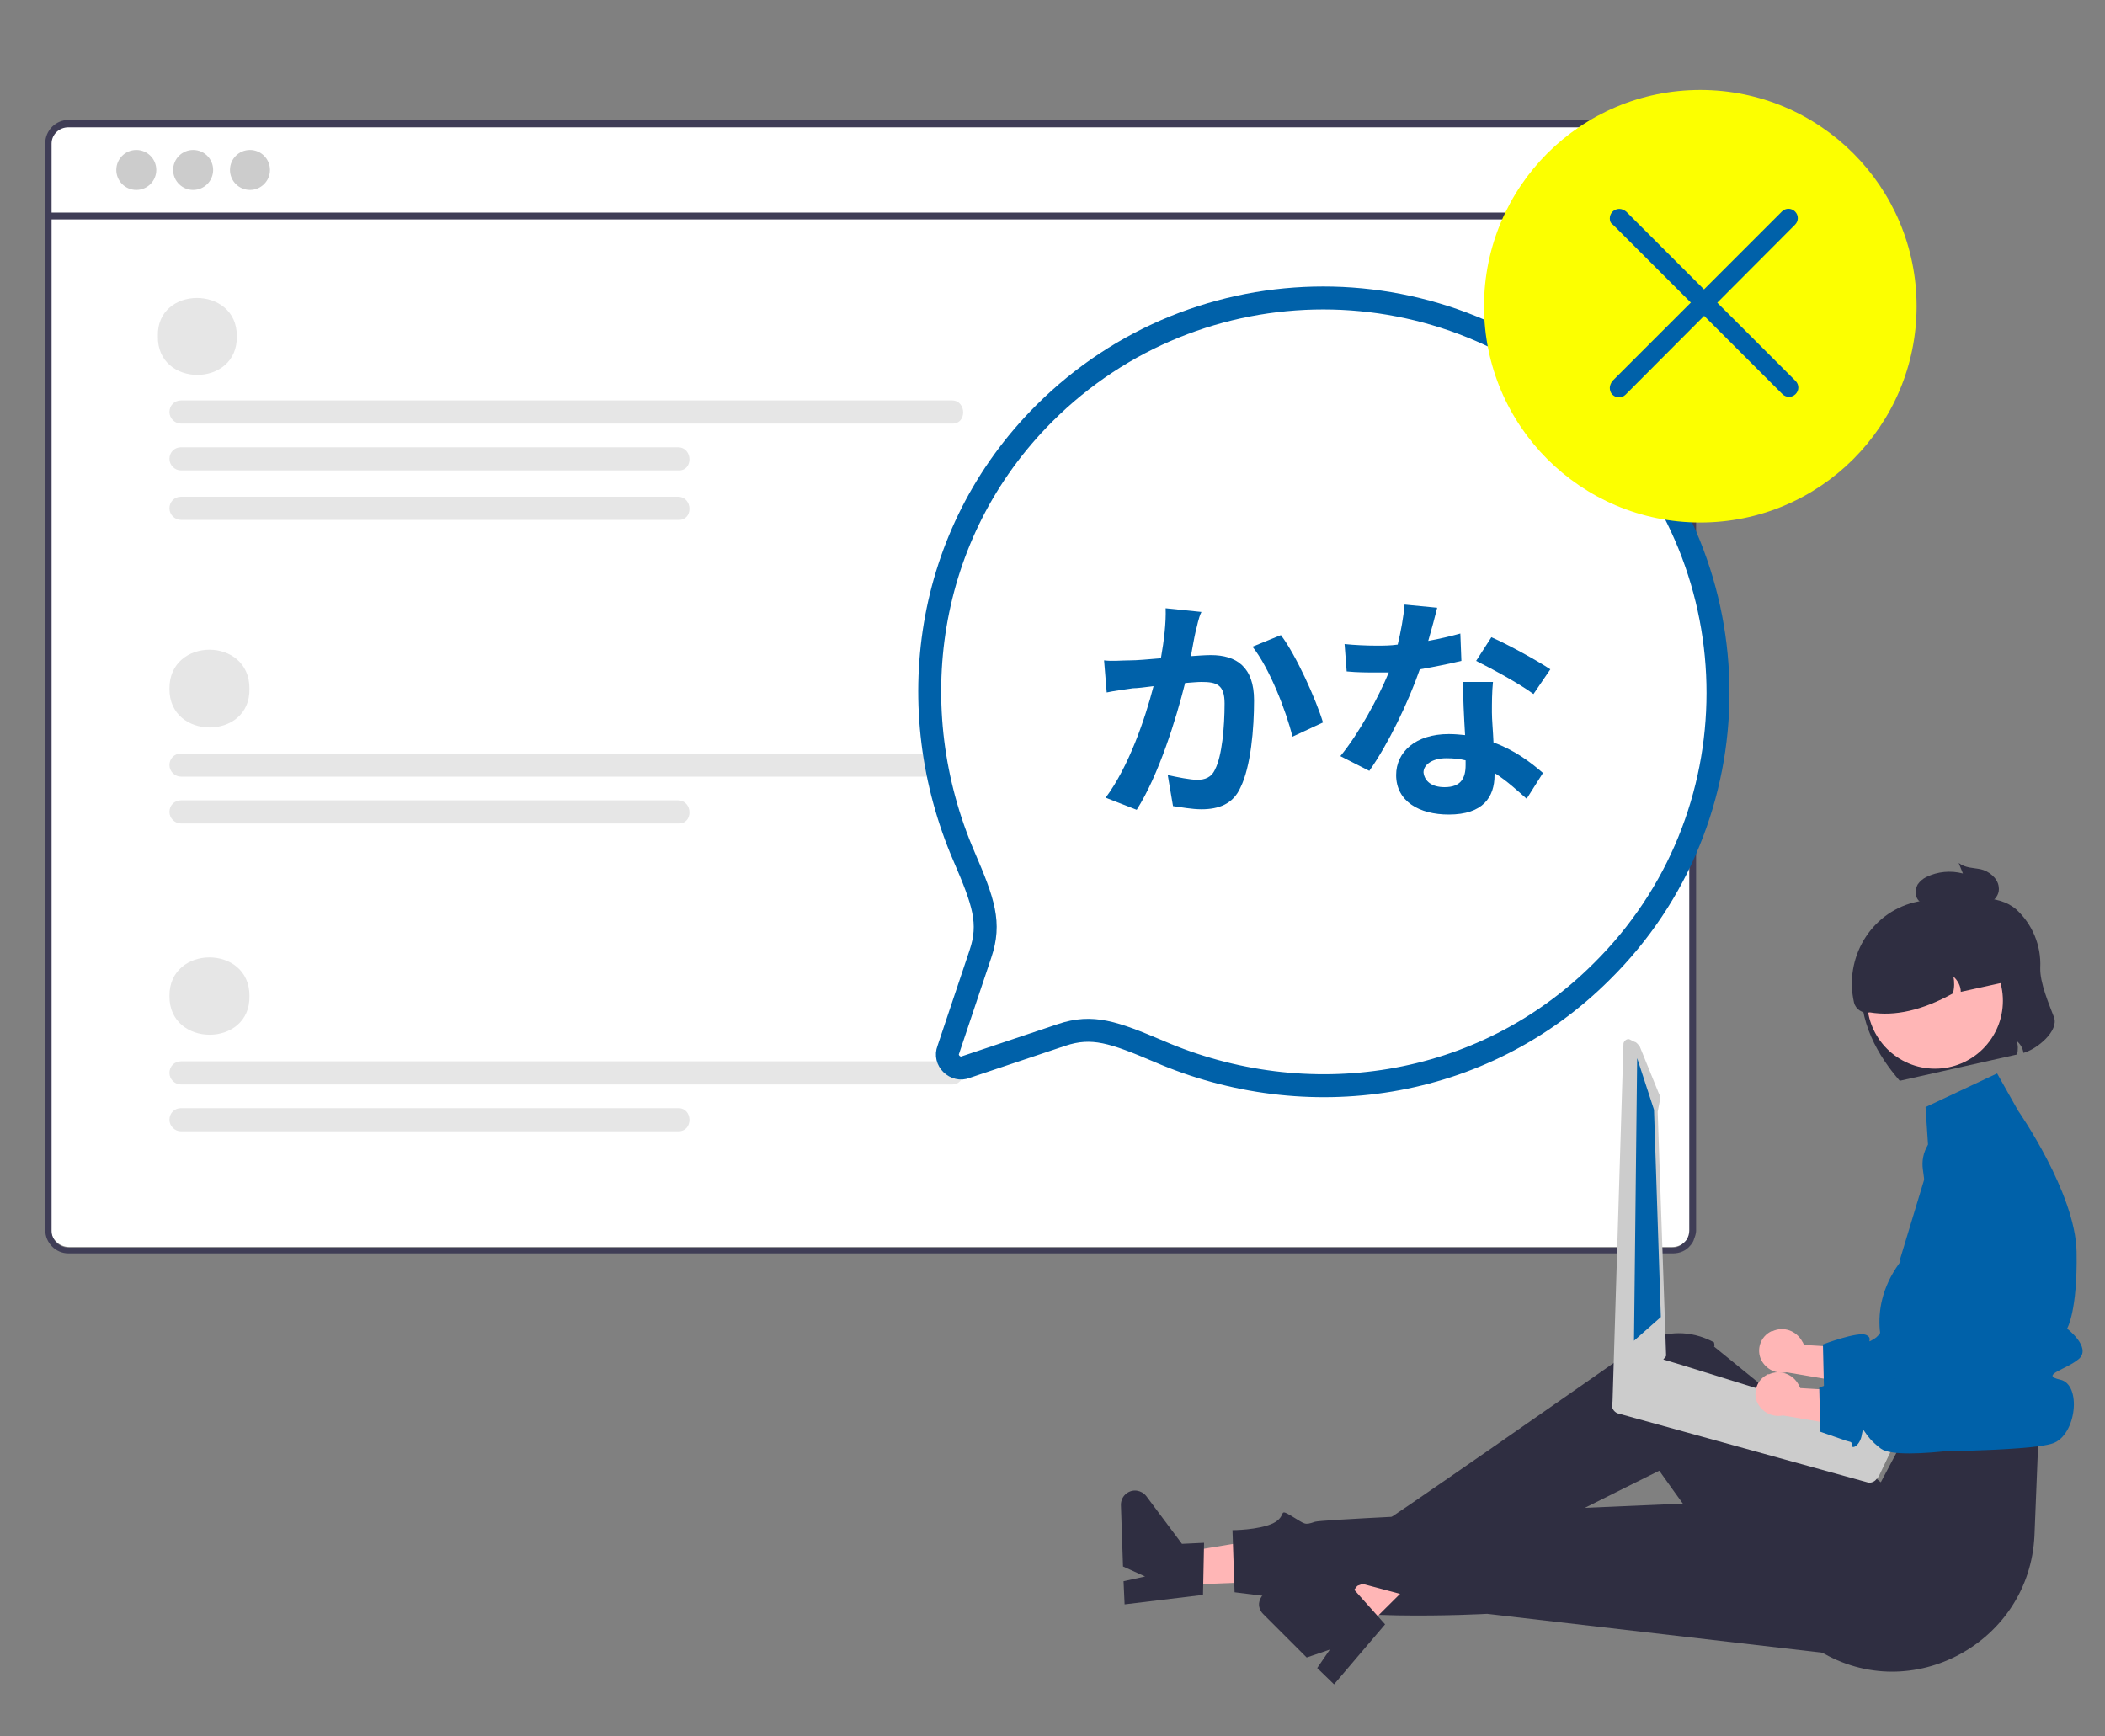
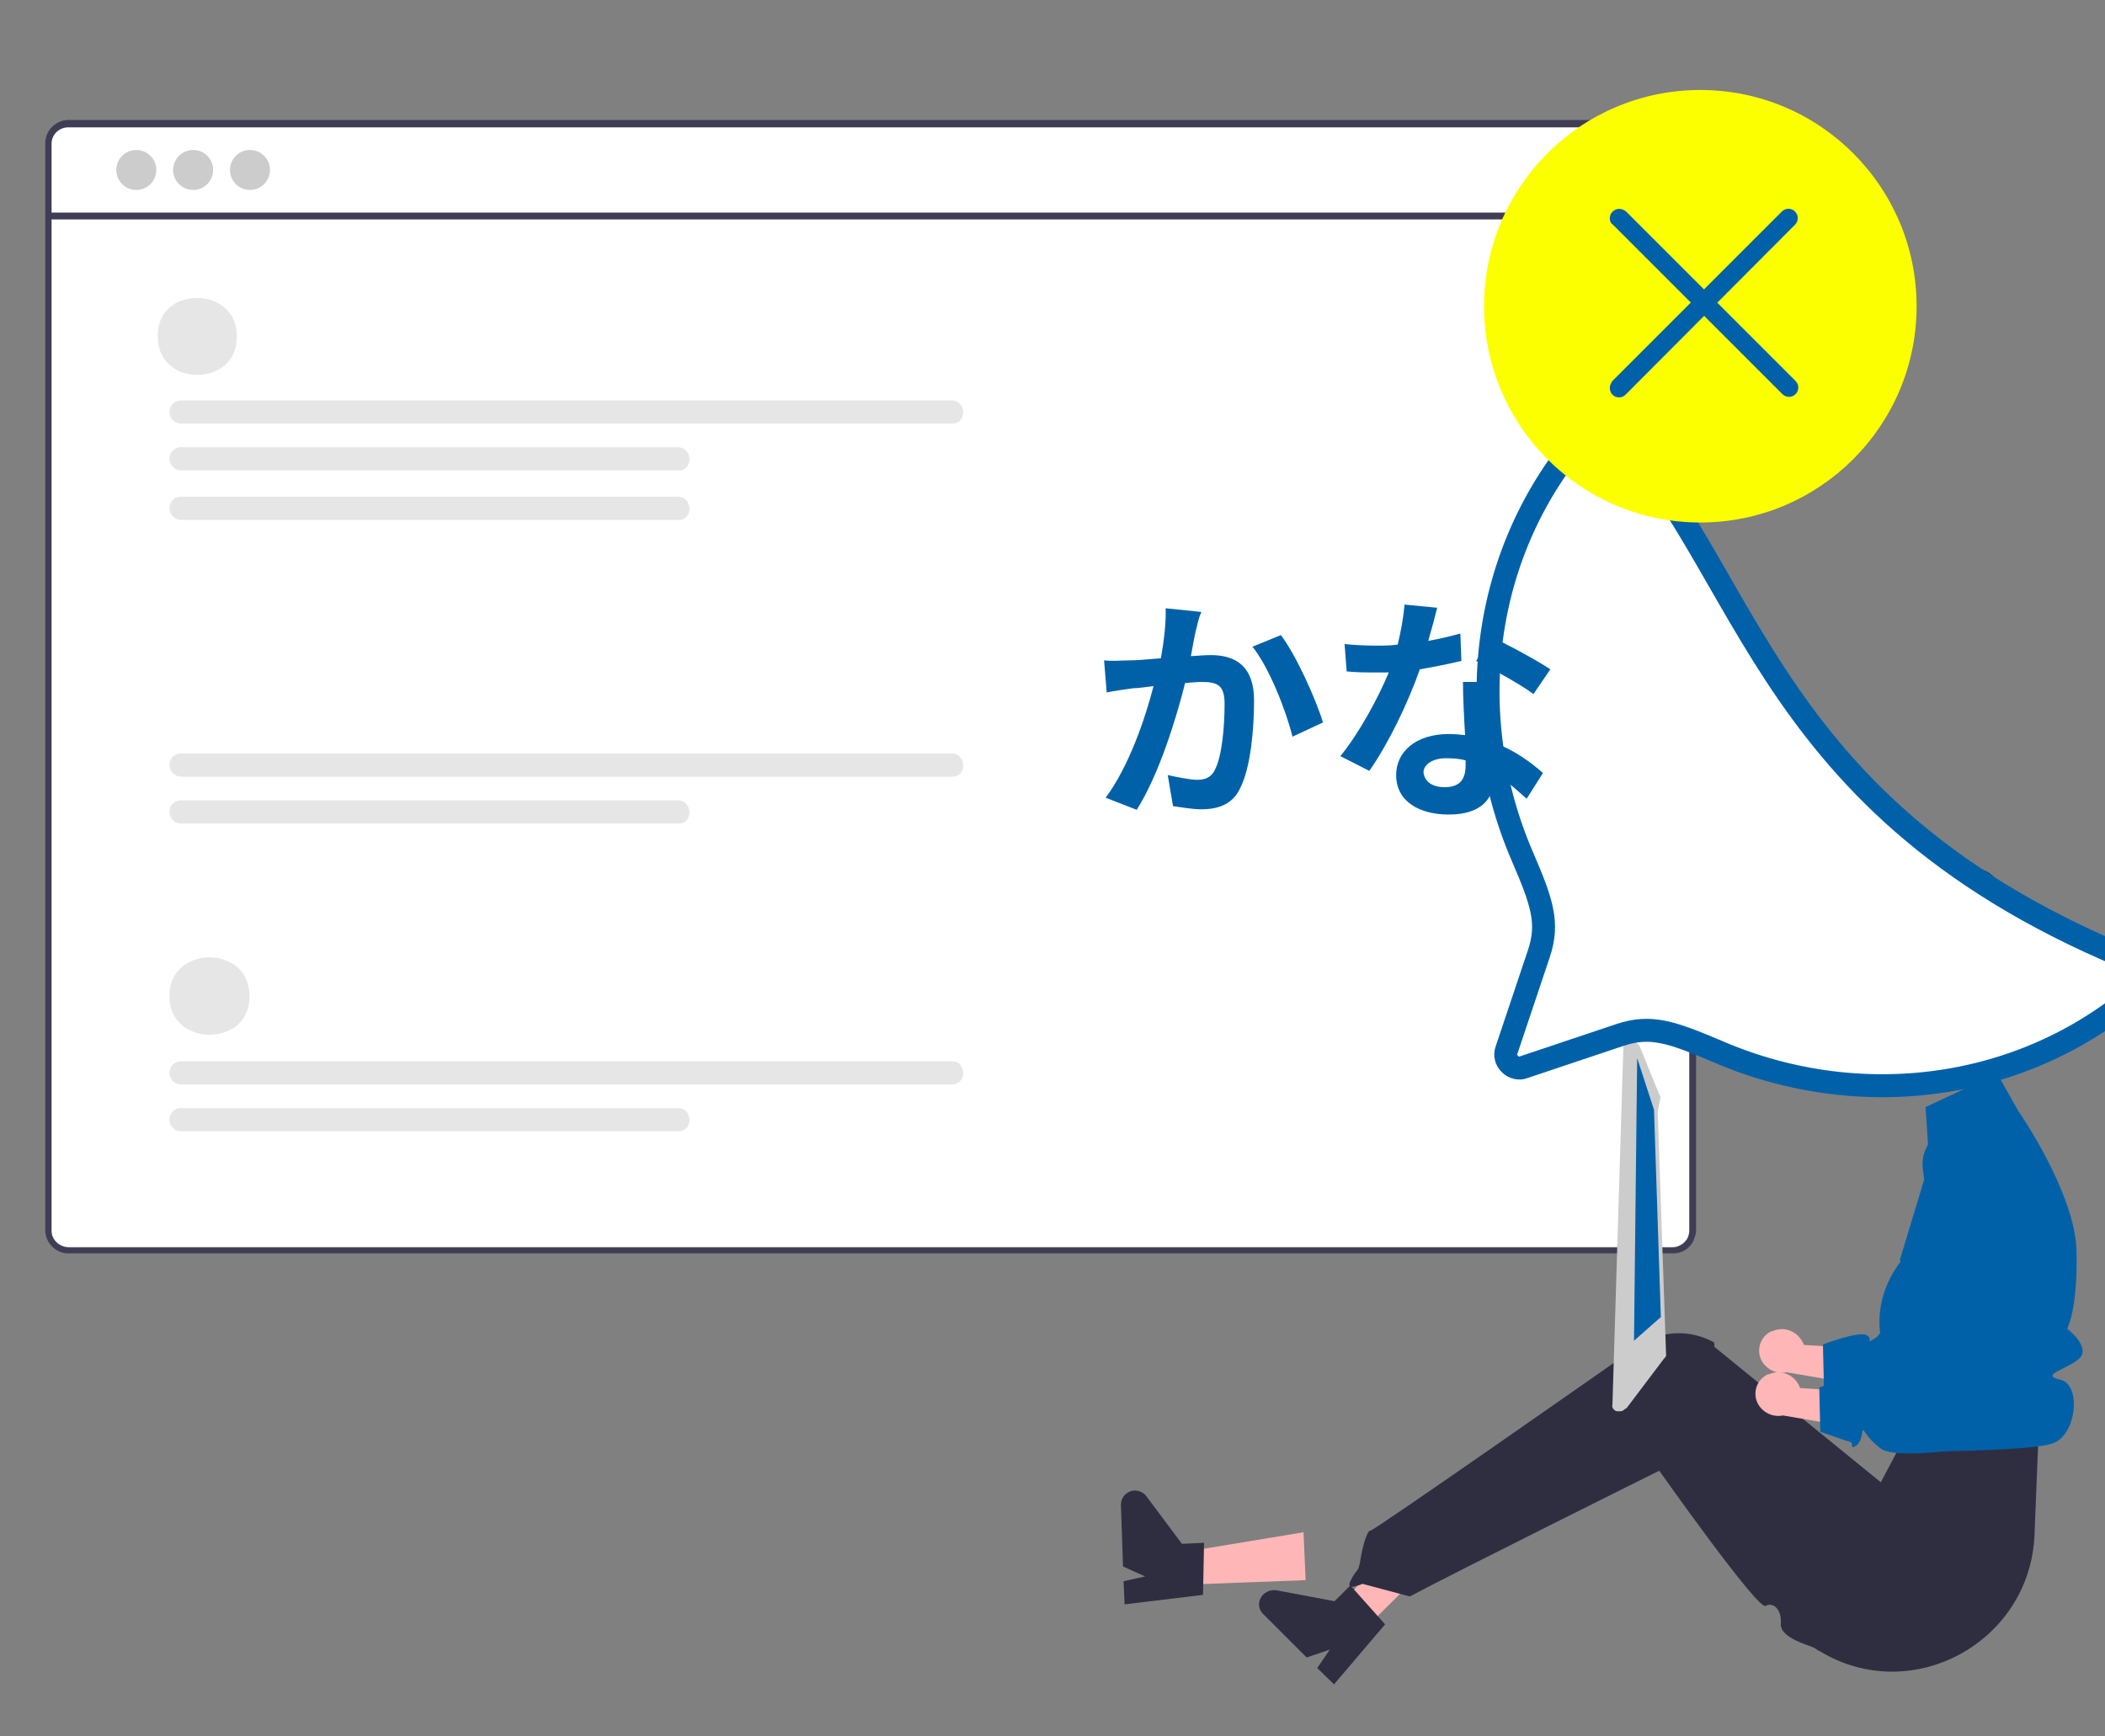
<svg xmlns="http://www.w3.org/2000/svg" version="1.1" id="レイヤー_1" x="0px" y="0px" viewBox="0 0 400 330" style="enable-background:new 0 0 400 330;" xml:space="preserve">
  <rect x="0" y="0" width="400" height="330" fill="#808080" stroke="none" />
  <style type="text/css">
	.st0{fill:#FFFFFF;}
	.st1{fill:#E6E6E6;}
	.st2{fill:#3F3D56;}
	.st3{fill:#CCCCCC;}
	.st4{fill:#FFB6B6;}
	.st5{fill:#0061A9;}
	.st6{fill:#2F2E41;}
	.st7{fill:#FFFFFF;stroke:#0061A9;stroke-width:4.361;stroke-miterlimit:10;}
	.st8{fill:#FCFF00;}
</style>
  <path class="st0" d="M317.7,237H13.2c-2,0-3.6-1.6-3.6-3.6V26.9c0-2,1.6-3.6,3.6-3.6h304.6c2,0,3.6,1.6,3.6,3.6v206.6  C321.3,235.4,319.7,237,317.7,237z" />
-   <path class="st1" d="M47.4,130.9c0.2,9.8-15.3,9.8-15.2,0C32.1,121,47.5,121,47.4,130.9z" />
  <path class="st1" d="M180.9,143.2H34.4c-1.3,0-2.2,1-2.2,2.2s1,2.2,2.2,2.2l0,0h146.4C183.8,147.8,183.7,143.2,180.9,143.2z" />
  <path class="st1" d="M128.8,152.1H34.4c-1.3,0-2.2,1-2.2,2.2s1,2.2,2.2,2.2h94.4C131.8,156.7,131.7,152.1,128.8,152.1z" />
  <path class="st1" d="M180.9,76.1H34.4c-1.3,0-2.2,1-2.2,2.2s1,2.2,2.2,2.2h146.4C183.8,80.7,183.7,76.1,180.9,76.1z" />
  <path class="st1" d="M128.8,85H34.4c-1.3,0-2.2,1-2.2,2.2s1,2.2,2.2,2.2h94.4C131.8,89.6,131.7,85,128.8,85z" />
  <path class="st1" d="M128.8,94.4H34.4c-1.3,0-2.2,1-2.2,2.2s1,2.2,2.2,2.2h94.4C131.8,99,131.7,94.4,128.8,94.4z" />
  <path class="st1" d="M47.4,189.3c0.2,9.8-15.3,9.8-15.2,0C32.1,179.5,47.5,179.5,47.4,189.3z" />
  <path class="st1" d="M180.9,201.7H34.4c-1.3,0-2.2,1-2.2,2.2s1,2.2,2.2,2.2h146.4C183.8,206.2,183.7,201.6,180.9,201.7z" />
  <path class="st1" d="M128.8,210.6H34.4c-1.3,0-2.2,1-2.2,2.2s1,2.2,2.2,2.2h94.4C131.8,215.1,131.7,210.5,128.8,210.6z" />
  <path class="st1" d="M45,63.9c0.2,9.8-15.2,9.8-15,0C29.7,54.2,45.1,54.2,45,63.9z" />
  <g>
    <g>
      <path class="st2" d="M317.9,22.8H13c-2.4,0-4.4,2-4.4,4.4v206.6c0,2.4,2,4.4,4.4,4.4h304.9c1.3,0,2.5-0.5,3.3-1.5l0.1-0.1    c0.3-0.4,0.5-0.7,0.6-1.1c0.2-0.5,0.4-1.1,0.4-1.6V105.3H321v128.6c0,0.6-0.2,1.2-0.5,1.7c-0.3,0.4-0.7,0.8-1.2,1.1    s-0.9,0.4-1.4,0.4H13c-1.7,0-3.2-1.4-3.2-3.2V27.3c0-1.7,1.4-3.1,3.2-3.1h304.9c1.7,0,3.1,1.4,3.1,3.1v81.9h1.3V27.3    C322.3,24.8,320.4,22.8,317.9,22.8z" />
      <rect x="9.6" y="40.4" class="st2" width="312.4" height="1.3" />
      <circle class="st3" cx="25.9" cy="32.3" r="3.8" />
      <circle class="st3" cx="36.7" cy="32.3" r="3.8" />
      <circle class="st3" cx="47.5" cy="32.3" r="3.8" />
    </g>
  </g>
  <g>
    <path class="st4" d="M336.6,253c-2.1,1-2.9,3.5-1.9,5.5c0.9,1.7,2.8,2.7,4.8,2.3l20.5,3.5l-2.2-7.8l-15-0.9   c-0.1-0.2-0.2-0.5-0.3-0.6c-1.1-2.1-3.6-3-5.7-2C336.6,253,336.6,253,336.6,253z" />
    <path class="st5" d="M365.4,222.3l4.3,32.6c0,0-6.8-1-8.2,0.5s-2.4,0.9-2.8-2.6s-0.5,0.4-2.5,1.6s0,0-1.6-0.7s-8.2,1.8-8.2,1.8   l0.2,8.4c0,0,4,1.4,4.9,1.7s1.1,0.1,1.1,0.9s1.6,0,1.9-2.1c0.4-2,0,0,3.6,2.7s25.3-1.4,25.3-1.4l0.8-29.2l-4.1-16.7   c-0.1-0.4-0.2-0.7-0.4-1c-1.5-3.8-5.9-5.7-9.7-4.1l0,0C366.8,215.7,364.9,219,365.4,222.3z" />
    <polygon class="st4" points="248.1,300.3 247.7,291.2 224.1,295.1 224.3,301.2  " />
    <path class="st6" d="M213.7,304.9l-0.2-4.4l4.1-0.9l-4.2-1.9L213,286c0-0.9,0.4-1.7,1.1-2.2c1.2-0.9,2.8-0.6,3.7,0.5l6.8,9.1   l4.2-0.2l-0.2,9.9L213.7,304.9z" />
-     <path class="st6" d="M347.2,284.6c0,0-95.2,3.9-97.3,4.6s-1.8,0.5-4.5-1.1s-0.7,0-3.5,1.4c-2.8,1.3-7.7,1.3-7.7,1.3l0.4,11.8l8,1   c7.6,4.9,40,3.1,40,3.1l75,8.7L347.2,284.6z" />
    <polygon class="st4" points="275.5,293.5 269.1,287 254.4,305.9 258.7,310.2  " />
    <path class="st6" d="M253.5,320.1l-3.2-3.1l2.4-3.5l-4.4,1.5l-8.3-8.3c-0.6-0.6-0.9-1.5-0.7-2.3c0.3-1.4,1.6-2.3,3.1-2.2l11.2,2.1   l3-3l6.6,7.4L253.5,320.1z" />
    <path class="st6" d="M361.9,273.2l-4.5,8.5l-31.7-25.8c0,0,0.2,0,0-0.8c-9.6-5.1-17.3,2.7-17.3,2.7s-47.4,33.2-48,33.1   s-1.5,3-1.9,5.6c-0.4,2.5-0.6,1.4-1.8,3.8c-1.3,2.3,2.2,0.7,2.2,0.7l9,2.4c8.6-4.6,47.4-23.9,47.4-23.9s18.7,26.5,20.2,25.7   c1.4-0.8,3.1,0.6,2.9,3.4s5.9,4.2,6.4,4.6c0.4,0.2,0.6,0.5,1,0.6c17.5,10.6,39.9-1.7,40.8-22l0.7-17.4L361.9,273.2z" />
    <path class="st5" d="M366.6,221l-5.6,18.5c0,0,0.4,0-0.1,0.6c-6.8,9.4-2.3,18.1-2.3,18.1s0,1.2,2.2,5c2.2,3.9-0.5,2.2-2.2,5.1   s0,1.5,1.9,3.4c1.1,1.1,1.5,2.7,1.1,4.2c0,0,24,0,28.5-1.6s5.5-11.2,1.4-12.1c-4-0.9,1.2-1.9,3.6-4c2.3-2.2-2.3-5.7-2.3-5.7   s2-3.3,1.8-14.6c-0.2-11.2-11.1-26.8-11.1-26.8l-4-7.1l-13.6,6.4L366.6,221z" />
    <path class="st6" d="M383.1,172.8c-3.5-3-9.5-2.3-14.3-1.3l-11.2,6.7c-2.7,1.6-4.2,4.7-3.8,7.8c-0.9,8.1,3.2,14.8,7.2,19.4l22.3-5   c0.2-0.9,0.2-1.8-0.1-2.6c0.7,0.6,1.2,1.4,1.3,2.3c2.6-0.7,6.8-4.2,5.8-6.8c-0.9-2.4-2.7-6.5-2.6-9.4   C387.9,179.7,386.2,175.6,383.1,172.8z" />
    <circle class="st4" cx="367.7" cy="190.2" r="12.9" />
    <path class="st6" d="M382.8,183.3c0-0.1-0.1-0.2-0.1-0.4c-2.1-8.4-10.6-13.5-19-11.4c-8.3,2.1-13.3,10.6-11.4,19l0,0   c0.3,1.3,1.6,2.2,3,1.9c4.8,0.8,10-0.4,15.8-3.6c0.3-1.1,0.3-2.2,0.1-3.2c0.8,0.7,1.4,1.8,1.4,2.9l10.9-2.4L382.8,183.3   L382.8,183.3z" />
    <path class="st6" d="M379.8,168.5c0.2,1.2-0.4,2.2-1.4,2.9c-0.9,0.5-1.9,0.6-2.9,0.5c-2.6,0.1-5.3,0.1-7.9,0.2   c-0.6,0.1-1.3,0-1.9-0.2c-0.7-0.3-1.3-0.8-1.5-1.4c-0.3-0.8-0.2-1.6,0.2-2.4c0.4-0.6,1-1.1,1.6-1.4c2.2-1.1,4.7-1.3,7-0.7l-0.8-2   c1.3,1,2.8,0.9,4.2,1.2S379.6,166.8,379.8,168.5z" />
-     <path class="st3" d="M306.7,266.1c-0.1,0.2-0.3,0.4-0.3,0.5c-0.3,0.8,0.2,1.7,1,2l47.4,13.1c0.5,0.2,1.2,0,1.6-0.4l0.6-0.7l2.2-4.6   l1-1.1l0.4-0.5c0.2-0.2,0.3-0.4,0.4-0.5c0.3-0.8-0.2-1.7-1-1.9l-14.4-4.5l-21.9-6.8l-3.2-1l-2.3-0.7l-2.7-0.8l0,0   c-0.4-0.1-0.8-0.1-1.2,0.1l-6.2,6.9l-0.9,0.5c-0.1,0.1-0.3,0.2-0.4,0.3C306.8,266,306.8,266,306.7,266.1L306.7,266.1z" />
    <path class="st3" d="M309.6,197.5c-0.5-0.1-1,0.3-1.1,0.8l-2.1,68.7c-0.1,0.3,0,0.5,0.2,0.8c0.2,0.2,0.4,0.4,0.7,0.4h0.6   c0.3,0,0.5-0.1,0.6-0.2l0.4-0.3l0.2-0.1l7.1-9.4c0.2-0.2,0.4-0.4,0.4-0.6l-1.6-46.3l0.5-2.6c0-0.3,0-0.5-0.2-0.7l-3.7-9.1l-0.4-0.5   c-0.2-0.2-0.4-0.4-0.6-0.4L309.6,197.5L309.6,197.5z" />
    <polygon class="st5" points="310.5,254.8 315.6,250.3 314.3,210.9 311.1,201.1  " />
    <path class="st4" d="M335.9,261.2L335.9,261.2c-2.1,1-2.9,3.5-1.9,5.5c0.9,1.7,2.8,2.7,4.8,2.3l20.5,3.5l-2.2-7.8l-15-0.9   c-0.1-0.2-0.2-0.4-0.3-0.6c-1.1-2.1-3.6-3-5.7-2C336,261.1,336,261.1,335.9,261.2z" />
    <path class="st5" d="M364.7,230.5l4.3,32.6c0,0-6.8-1-8.2,0.5c-1.4,1.5-2.4,0.9-2.8-2.6s-0.5,0.4-2.5,1.6c-2,1.3,0,0-1.6-0.7   s-8.2,1.8-8.2,1.8l0.2,8.4c0,0,4,1.4,4.9,1.7s1.1,0.1,1.1,0.9s1.6,0,1.9-2.1c0.4-2,0,0,3.6,2.7s25.3-1.4,25.3-1.4l0.8-29.2   l-4.1-16.7c-0.1-0.4-0.2-0.7-0.4-1c-1.5-3.8-5.9-5.7-9.7-4l0,0C366.2,223.8,364.3,227.1,364.7,230.5z" />
  </g>
  <g>
-     <path class="st7" d="M304.5,78.6c-29.3-29.3-76.8-29.3-106.1,0c-22.8,22.8-27.3,56.2-15.2,84.2c3.7,8.6,5.1,12.6,3.1,18.5   l-6.1,18.2c-0.4,1-0.1,2,0.6,2.7c0.7,0.7,1.8,1,2.7,0.6l18.2-6.1c5.9-2,10-0.5,18.5,3.1c27.9,12.1,61.4,7.6,84.2-15.2   C333.8,155.5,333.8,108,304.5,78.6z" />
+     <path class="st7" d="M304.5,78.6c-22.8,22.8-27.3,56.2-15.2,84.2c3.7,8.6,5.1,12.6,3.1,18.5   l-6.1,18.2c-0.4,1-0.1,2,0.6,2.7c0.7,0.7,1.8,1,2.7,0.6l18.2-6.1c5.9-2,10-0.5,18.5,3.1c27.9,12.1,61.4,7.6,84.2-15.2   C333.8,155.5,333.8,108,304.5,78.6z" />
  </g>
  <g>
    <circle class="st8" cx="323.1" cy="58.2" r="41.1" />
    <path class="st5" d="M305.9,73.7c0-0.4,0.2-0.9,0.5-1.3l32.2-32.2c0.7-0.7,1.8-0.7,2.5,0s0.7,1.8,0,2.5l0,0L308.9,75   c-0.7,0.7-1.8,0.7-2.5,0C306,74.6,305.9,74.1,305.9,73.7z" />
    <path class="st5" d="M305.9,41.5c0-1,0.8-1.8,1.8-1.8c0.5,0,0.9,0.2,1.3,0.5l32.2,32.2c0.7,0.7,0.7,1.8,0,2.5s-1.8,0.7-2.5,0   l-32.2-32.2C306,42.4,305.9,41.9,305.9,41.5z" />
  </g>
  <g>
    <path class="st5" d="M227.2,120c-0.3,1.3-0.6,3.1-0.9,4.7c1.4-0.1,2.8-0.2,3.8-0.2c4.8,0,8.2,2.2,8.2,8.6c0,5.3-0.6,12.6-2.6,16.6   c-1.4,3.1-4.1,4.1-7.4,4.1c-1.8,0-3.9-0.4-5.4-0.6l-1-5.9c1.8,0.4,4.3,0.9,5.6,0.9c1.4,0,2.7-0.4,3.4-2c1.3-2.5,1.8-8,1.8-12.5   c0-3.6-1.5-4.1-4.4-4.1c-0.7,0-1.8,0.1-3.1,0.2c-1.7,6.8-5,17.5-9.2,24.1l-5.9-2.3c4.4-5.9,7.5-15,9.1-21.2   c-1.6,0.2-3.1,0.4-3.9,0.4c-1.3,0.2-3.7,0.5-5,0.8l-0.5-6.1c1.6,0.2,3.2,0,4.9,0c1.4,0,3.5-0.2,5.9-0.4c0.6-3.4,1-6.8,0.9-9.5   l6.8,0.7C227.7,117.5,227.5,119,227.2,120z M251.4,137.3l-5.8,2.7c-1.2-4.9-4.4-13.1-7.6-17.1l5.4-2.2   C246.3,124.5,250.1,133,251.4,137.3z" />
    <path class="st5" d="M271.4,121.8c2.2-0.4,4.3-0.9,6.1-1.4l0.2,5.2c-2.1,0.5-4.9,1.1-7.9,1.6c-2.2,6.3-6,14.2-9.6,19.3l-5.5-2.8   c3.6-4.4,7.2-11.1,9.2-15.9c-0.8,0-1.6,0-2.3,0c-1.8,0-3.7,0-5.7-0.2l-0.4-5.2c1.9,0.2,4.3,0.3,6,0.3c1.4,0,2.7,0,4.1-0.2   c0.6-2.5,1.1-5.2,1.3-7.6l6.2,0.6C272.7,117.1,272.1,119.4,271.4,121.8z M283.5,135.4c0,1.4,0.2,3.4,0.3,5.7c3.9,1.4,7,3.7,9.4,5.8   l-3.1,4.9c-1.6-1.4-3.6-3.3-6.1-4.9c0,0.2,0,0.4,0,0.4c0,4.2-2.2,7.5-8.7,7.5c-5.6,0-10-2.5-10-7.5c0-4.4,3.7-7.8,10-7.8   c1.1,0,2.1,0.1,3.1,0.2c-0.2-3.3-0.4-7.4-0.4-10.1h5.7C283.5,131.6,283.5,133.5,283.5,135.4z M274.5,149.6c3.1,0,4-1.7,4-4.2   c0-0.3,0-0.5,0-0.9c-1.2-0.3-2.3-0.4-3.7-0.4c-2.6,0-4.3,1.2-4.3,2.7C270.7,148.5,272.1,149.6,274.5,149.6z M280.5,125.6l2.9-4.5   c3.2,1.4,8.8,4.5,11.2,6.1l-3.2,4.7C288.7,129.9,283.5,127.1,280.5,125.6z" />
  </g>
</svg>